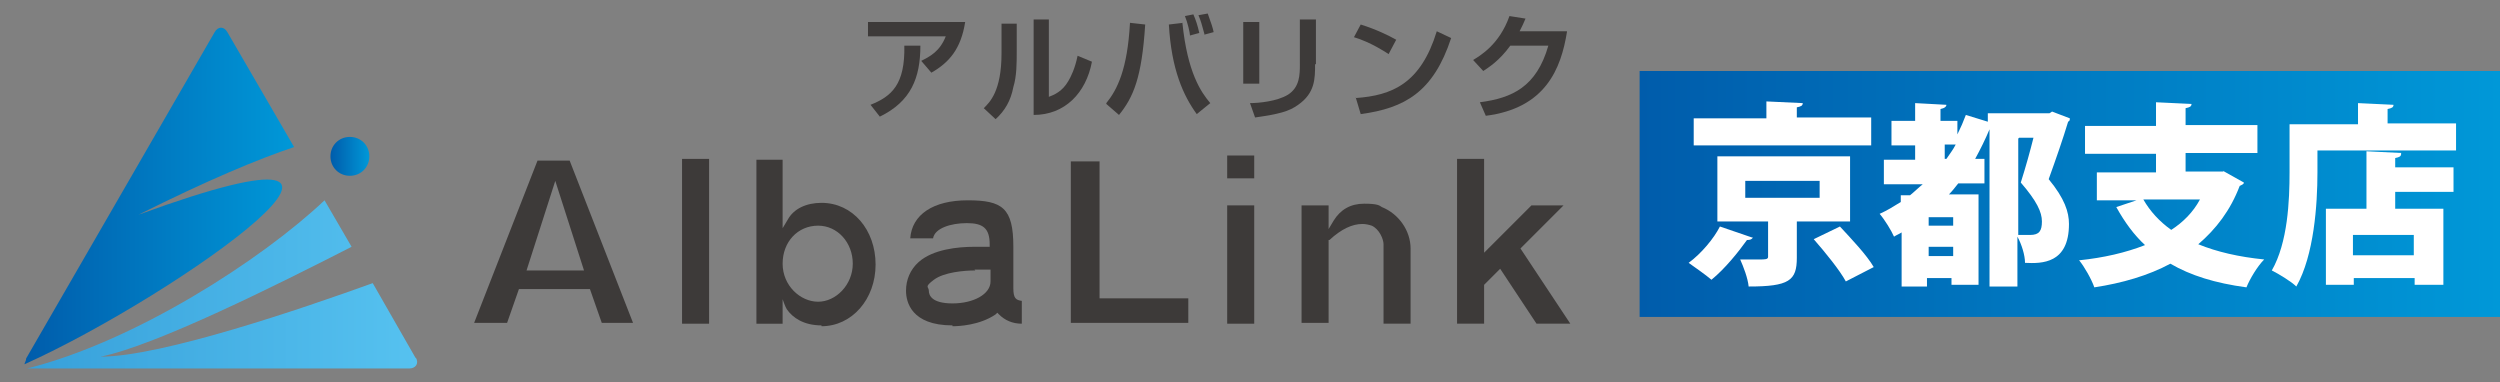
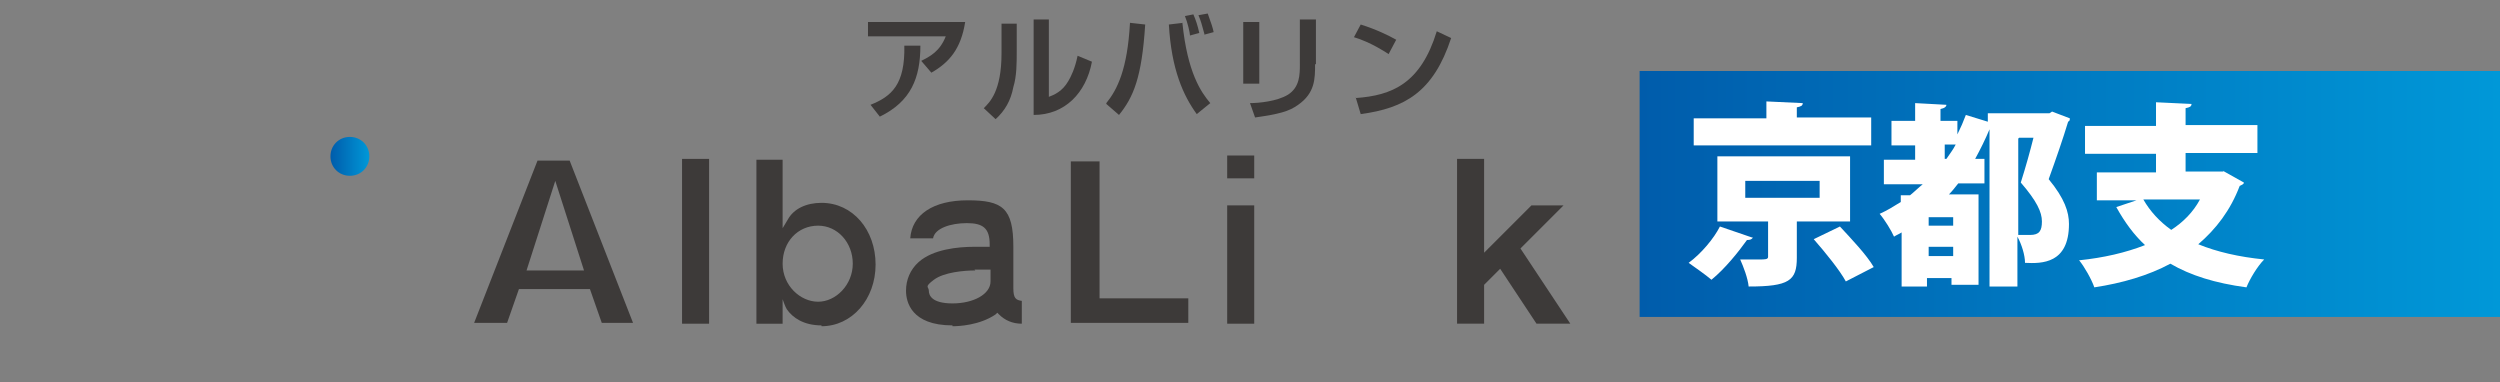
<svg xmlns="http://www.w3.org/2000/svg" id="_レイヤー_1" data-name="レイヤー_1" version="1.1" viewBox="0 0 295.8 45.2">
  <rect x="0" y="0" width="295.8" height="45.2" fill="#808080" stroke="none" />
  <defs>
    <style>
      .st0 {
        fill: #fff;
      }

      .st1 {
        fill: url(#_名称未設定グラデーション_2);
      }

      .st2 {
        fill: url(#_名称未設定グラデーション);
      }

      .st3 {
        fill: url(#_名称未設定グラデーション_4);
      }

      .st4 {
        fill: url(#_名称未設定グラデーション_3);
      }

      .st5 {
        fill: #3d3a39;
      }
    </style>
    <linearGradient id="_名称未設定グラデーション" data-name="名称未設定グラデーション" x1="3.3" y1="10441.6" x2="49.4" y2="10441.6" gradientTransform="translate(0 -10408)" gradientUnits="userSpaceOnUse">
      <stop offset="0" stop-color="#37a0da" />
      <stop offset="1" stop-color="#56c2f0" />
    </linearGradient>
    <linearGradient id="_名称未設定グラデーション_2" data-name="名称未設定グラデーション 2" x1="2.9" y1="10431.2" x2="34.8" y2="10431.2" gradientTransform="translate(0 -10408)" gradientUnits="userSpaceOnUse">
      <stop offset="0" stop-color="#005cab" />
      <stop offset="1" stop-color="#0098d8" />
    </linearGradient>
    <linearGradient id="_名称未設定グラデーション_3" data-name="名称未設定グラデーション 3" x1="39.1" y1="10426.5" x2="43.7" y2="10426.5" gradientTransform="translate(0 -10408)" gradientUnits="userSpaceOnUse">
      <stop offset="0" stop-color="#005cab" />
      <stop offset="1" stop-color="#0098d8" />
    </linearGradient>
    <linearGradient id="_名称未設定グラデーション_4" data-name="名称未設定グラデーション 4" x1="194" y1="10414.9" x2="295.8" y2="10414.9" gradientTransform="translate(0 -10392)" gradientUnits="userSpaceOnUse">
      <stop offset="0" stop-color="#005cab" />
      <stop offset="1" stop-color="#0098d8" />
    </linearGradient>
  </defs>
  <g id="_レイヤー_11" data-name="_レイヤー_1">
    <g>
      <g>
-         <path class="st2" d="M49.2,42.4l-5.1-8.9c-8.3,3-25,8.7-32.2,8.7,6.5-1.3,20.9-8.5,29.7-13l-3.2-5.5c-7.4,7-22.4,16.7-35.2,19.9h45.2c.8,0,1.2-.6.8-1.3h0Z" />
        <g>
-           <path class="st1" d="M16.4,25.4c8.2-4.1,14.2-6.6,18.4-8l-7.9-13.6c-.4-.7-1.1-.7-1.5,0L3.1,42.4c0,.3-.2.5-.2.7,18.2-8.2,50.5-31.2,13.5-17.7Z" />
          <path class="st4" d="M43.7,18.5c0,1.3-1,2.3-2.3,2.3s-2.3-1-2.3-2.3,1-2.3,2.3-2.3,2.3,1,2.3,2.3Z" />
        </g>
      </g>
      <g>
        <path class="st5" d="M71.2,38.2l-1.4-4h-8.4l-1.4,4h-3.9l7.5-19.2h3.8l7.5,19.2h-3.8.1ZM62.3,32h6.8l-3.4-10.6s-3.4,10.6-3.4,10.6Z" />
        <path class="st5" d="M80.7,18.8h3.2v19.5h-3.2v-19.5Z" />
        <path class="st5" d="M97.2,38.5c-2.1,0-3.4-.9-4.1-1.9-.2-.3-.5-1.2-.5-1.2v2.9h-3.1v-19.4h3.1v8.1l.6-1c.7-1.3,2.2-2,4-2,3.7,0,6.4,3.2,6.4,7.3s-2.8,7.3-6.4,7.3h0ZM96.8,26.7c-2.4,0-4.2,1.9-4.2,4.5s2.1,4.5,4.2,4.5,4.1-2,4.1-4.5-1.8-4.5-4.1-4.5Z" />
        <path class="st5" d="M112.7,38.5c-4.9,0-5.5-2.8-5.5-4.1s.5-2.5,1.5-3.4c1.7-1.5,4.6-1.8,6.6-1.8s1,0,1.5,0h.3v-.3c0-1.9-.8-2.5-2.7-2.5s-3.8.6-4,1.8h-2.7c.2-2.8,2.7-4.5,6.8-4.5s5.4.9,5.4,5.5v4.9c0,1.2.3,1.4,1,1.5v2.7c-1.1,0-2-.4-2.7-1.1l-.2-.2-.2.2c-1.9,1.3-4.4,1.4-5.1,1.4h0ZM115.4,32c-1.3,0-3.7.2-4.9,1.1s-.6.8-.6,1.3.3,1.5,2.8,1.5,4.5-1.1,4.5-2.6v-1.4h-1.9,0Z" />
        <path class="st5" d="M126.7,38.2v-19.1h3.4v16.2h10.5v2.9h-14s0,0,.1,0Z" />
        <path class="st5" d="M145.2,18.4h3.2v2.7h-3.2v-2.7ZM145.2,24.3h3.2v14h-3.2v-14Z" />
-         <path class="st5" d="M163.7,38.3v-9.4c0-.6-.5-1.8-1.4-2.2-.3-.1-.7-.2-1.1-.2-1.2,0-2.5.6-3.9,1.9h-.1v9.8h-3.2v-13.9h3.2v2.8l.6-1c.8-1.3,2-2,3.6-2s1.8.2,2.1.4c2,.8,3.4,2.8,3.4,4.9v8.9h-3.2Z" />
        <path class="st5" d="M181.8,38.3l-4.3-6.5-1.9,1.9v4.6h-3.2v-19.5h3.2v11.1l5.6-5.6h3.8l-5.1,5.1,5.9,8.9h-4Z" />
      </g>
      <g>
        <path class="st5" d="M114.2,2.6c-.5,3.2-1.9,4.8-4,6l-1.2-1.4c1-.5,2.2-1.1,2.9-2.9h-9.2v-1.7s11.5,0,11.5,0ZM103,12.4c2.5-1,4.1-2.4,4-7h1.9c0,3.8-1.1,6.6-4.8,8.4l-1.1-1.4Z" />
        <path class="st5" d="M120.3,6c0,1.5,0,3-.4,4.3-.3,1.6-1,2.8-2.1,3.8l-1.4-1.3c.7-.7,2.1-2,2.1-6.5v-3.5h1.8v3.3h0ZM124,11.5c.8-.3,1.7-.7,2.4-1.9.3-.5.8-1.5,1.1-3l1.7.7c-.7,3.7-3.2,6.3-6.9,6.3V2.3h1.8v9.2h0Z" />
        <path class="st5" d="M130.9,12.2c1.3-1.6,2.5-4,2.8-9.5l1.8.2c-.4,6.3-1.4,8.6-3.1,10.7l-1.5-1.3h0ZM139.9,2.7c.6,5.9,2.2,8.2,3.3,9.5l-1.6,1.3c-1.6-2.2-3-5.3-3.3-10.6l1.7-.2h0ZM140.8,4.2c0-.3-.3-1.6-.6-2.3l1-.2c.3.7.5,1.3.7,2.2l-1.1.3h0ZM142.5,4c-.3-1.1-.4-1.5-.7-2.2l1.1-.2c.4,1.1.6,1.7.7,2.2l-1.1.3h0Z" />
        <path class="st5" d="M149,9.9h-1.9V2.6h1.9v7.4h0ZM155.6,7.6c0,1.7,0,3.4-2,4.8-1.1.8-2.3,1.1-5.1,1.5l-.6-1.7c1,0,3.2-.2,4.5-1,1.4-.9,1.4-2.4,1.4-3.6V2.3h1.9v5.3h0Z" />
        <path class="st5" d="M164.3,6.4c-.3-.2-2.1-1.4-4.1-2l.8-1.5c1.9.6,3.3,1.3,4.2,1.8,0,0-.9,1.7-.9,1.7ZM160.4,11.6c4.3-.3,7.7-1.7,9.6-7.9l1.7.8c-2.1,6.4-5.5,8.3-10.7,9l-.6-2h0Z" />
-         <path class="st5" d="M185.4,3.8c-.7,4.3-2.5,9-9.6,9.9l-.7-1.6c3.8-.5,6.7-1.8,8.1-6.7h-4.5c-1.3,1.8-2.6,2.6-3.2,3l-1.2-1.3c.8-.5,3.1-1.8,4.3-5.2l1.9.3c-.2.5-.4.9-.7,1.5h5.6,0Z" />
      </g>
    </g>
    <rect class="st3" x="194" y="8.4" width="101.8" height="29.1" />
  </g>
  <g>
    <path class="st0" d="M207.4,28.1c-.1.2-.3.3-.7.3-1,1.4-2.6,3.4-4.2,4.7-.7-.6-2-1.5-2.7-2,1.5-1.1,3-2.9,3.7-4.3l3.8,1.3ZM221.4,14v3.2h-21v-3.2h8.6v-2l4.3.2c0,.3-.2.4-.7.5v1.2h8.8ZM218.8,26.2h-6.2v4.3c0,2.7-.9,3.4-5.7,3.4-.1-1-.6-2.3-1-3.2.7,0,1.7,0,2.3,0s1,0,1-.3v-4.2h-6v-7.7h15.7v7.7ZM206.5,21.4v2h8.8v-2h-8.8ZM218.4,33.3c-.7-1.3-2.4-3.4-3.8-5l3.1-1.5c1.3,1.4,3.2,3.4,4,4.8l-3.3,1.7Z" />
    <path class="st0" d="M242.8,13.2l2.1.8c0,.2,0,.3-.2.4-.6,2-1.4,4.3-2.3,6.8,1.9,2.3,2.4,3.9,2.4,5.3,0,4.7-3.2,4.7-5.2,4.6,0-.9-.4-2.2-.9-3.1v5.9h-3.3V15.3c-.5,1.2-1.1,2.4-1.7,3.5h1.1v2.9h-3.1c-.4.5-.7.9-1.1,1.3h3.5v10.7h-3.2v-.8h-2.9v1h-3v-6.4c-.3.2-.6.3-.9.5-.3-.7-1.1-2-1.7-2.7.9-.4,1.7-.9,2.5-1.4v-.8h1.1c.5-.4,1-.9,1.5-1.3h-4.6v-2.9h3.7v-1.7h-2.8v-2.9h2.8v-2.1l3.7.2c0,.2-.2.4-.7.5v1.4h2v1.6c.4-.8.7-1.5,1-2.3l2.6.8v-1h7.3ZM231.1,26.7v-1h-2.9v1h2.9ZM228.2,30.3h2.9v-1.1h-2.9v1.1ZM230,18.8h.3c.4-.6.8-1.1,1.1-1.7h-1.3v1.7ZM238.8,16.4v11.4c.6,0,1,0,1.4,0,1.1,0,1.4-.5,1.4-1.6s-.6-2.4-2.5-4.6c.6-1.9,1.1-3.7,1.5-5.3h-1.7Z" />
    <path class="st0" d="M263,20.2l2.5,1.4c0,.2-.3.3-.5.4-1.1,2.9-2.8,5.1-4.9,6.9,2.2.9,4.8,1.5,7.8,1.8-.8.8-1.7,2.3-2.1,3.3-3.7-.5-6.6-1.4-9-2.8-2.6,1.4-5.7,2.3-9,2.8-.3-.9-1.2-2.5-1.8-3.2,2.9-.3,5.5-.9,7.8-1.8-1.3-1.2-2.4-2.7-3.4-4.5l2.4-.8h-4.7v-3.3h7v-2.2h-8.4v-3.3h8.4v-2.8l4.2.2c0,.3-.2.4-.7.5v2h8.5v3.3h-8.5v2.2h4.5ZM253.6,23.6c.8,1.4,1.9,2.6,3.3,3.6,1.4-.9,2.6-2.1,3.4-3.6h-6.8Z" />
-     <path class="st0" d="M282.4,14.6h8.2v3.2h-16.4v2.6c0,3.8-.4,9.8-2.5,13.5-.6-.6-2.1-1.5-2.9-1.9,1.9-3.3,2.1-8.3,2.1-11.6v-5.7h8.1v-2.5l4.2.2c0,.3-.2.4-.7.5v1.8ZM284.1,18.2c0,.3-.2.4-.7.5v1.1h6.9v2.9h-6.9v2h5.7v9h-3.4v-.8h-7.2v.8h-3.3v-9h4.8v-6.8l4.1.2ZM285.6,30.2v-2.4h-7.2v2.4h7.2Z" />
  </g>
</svg>